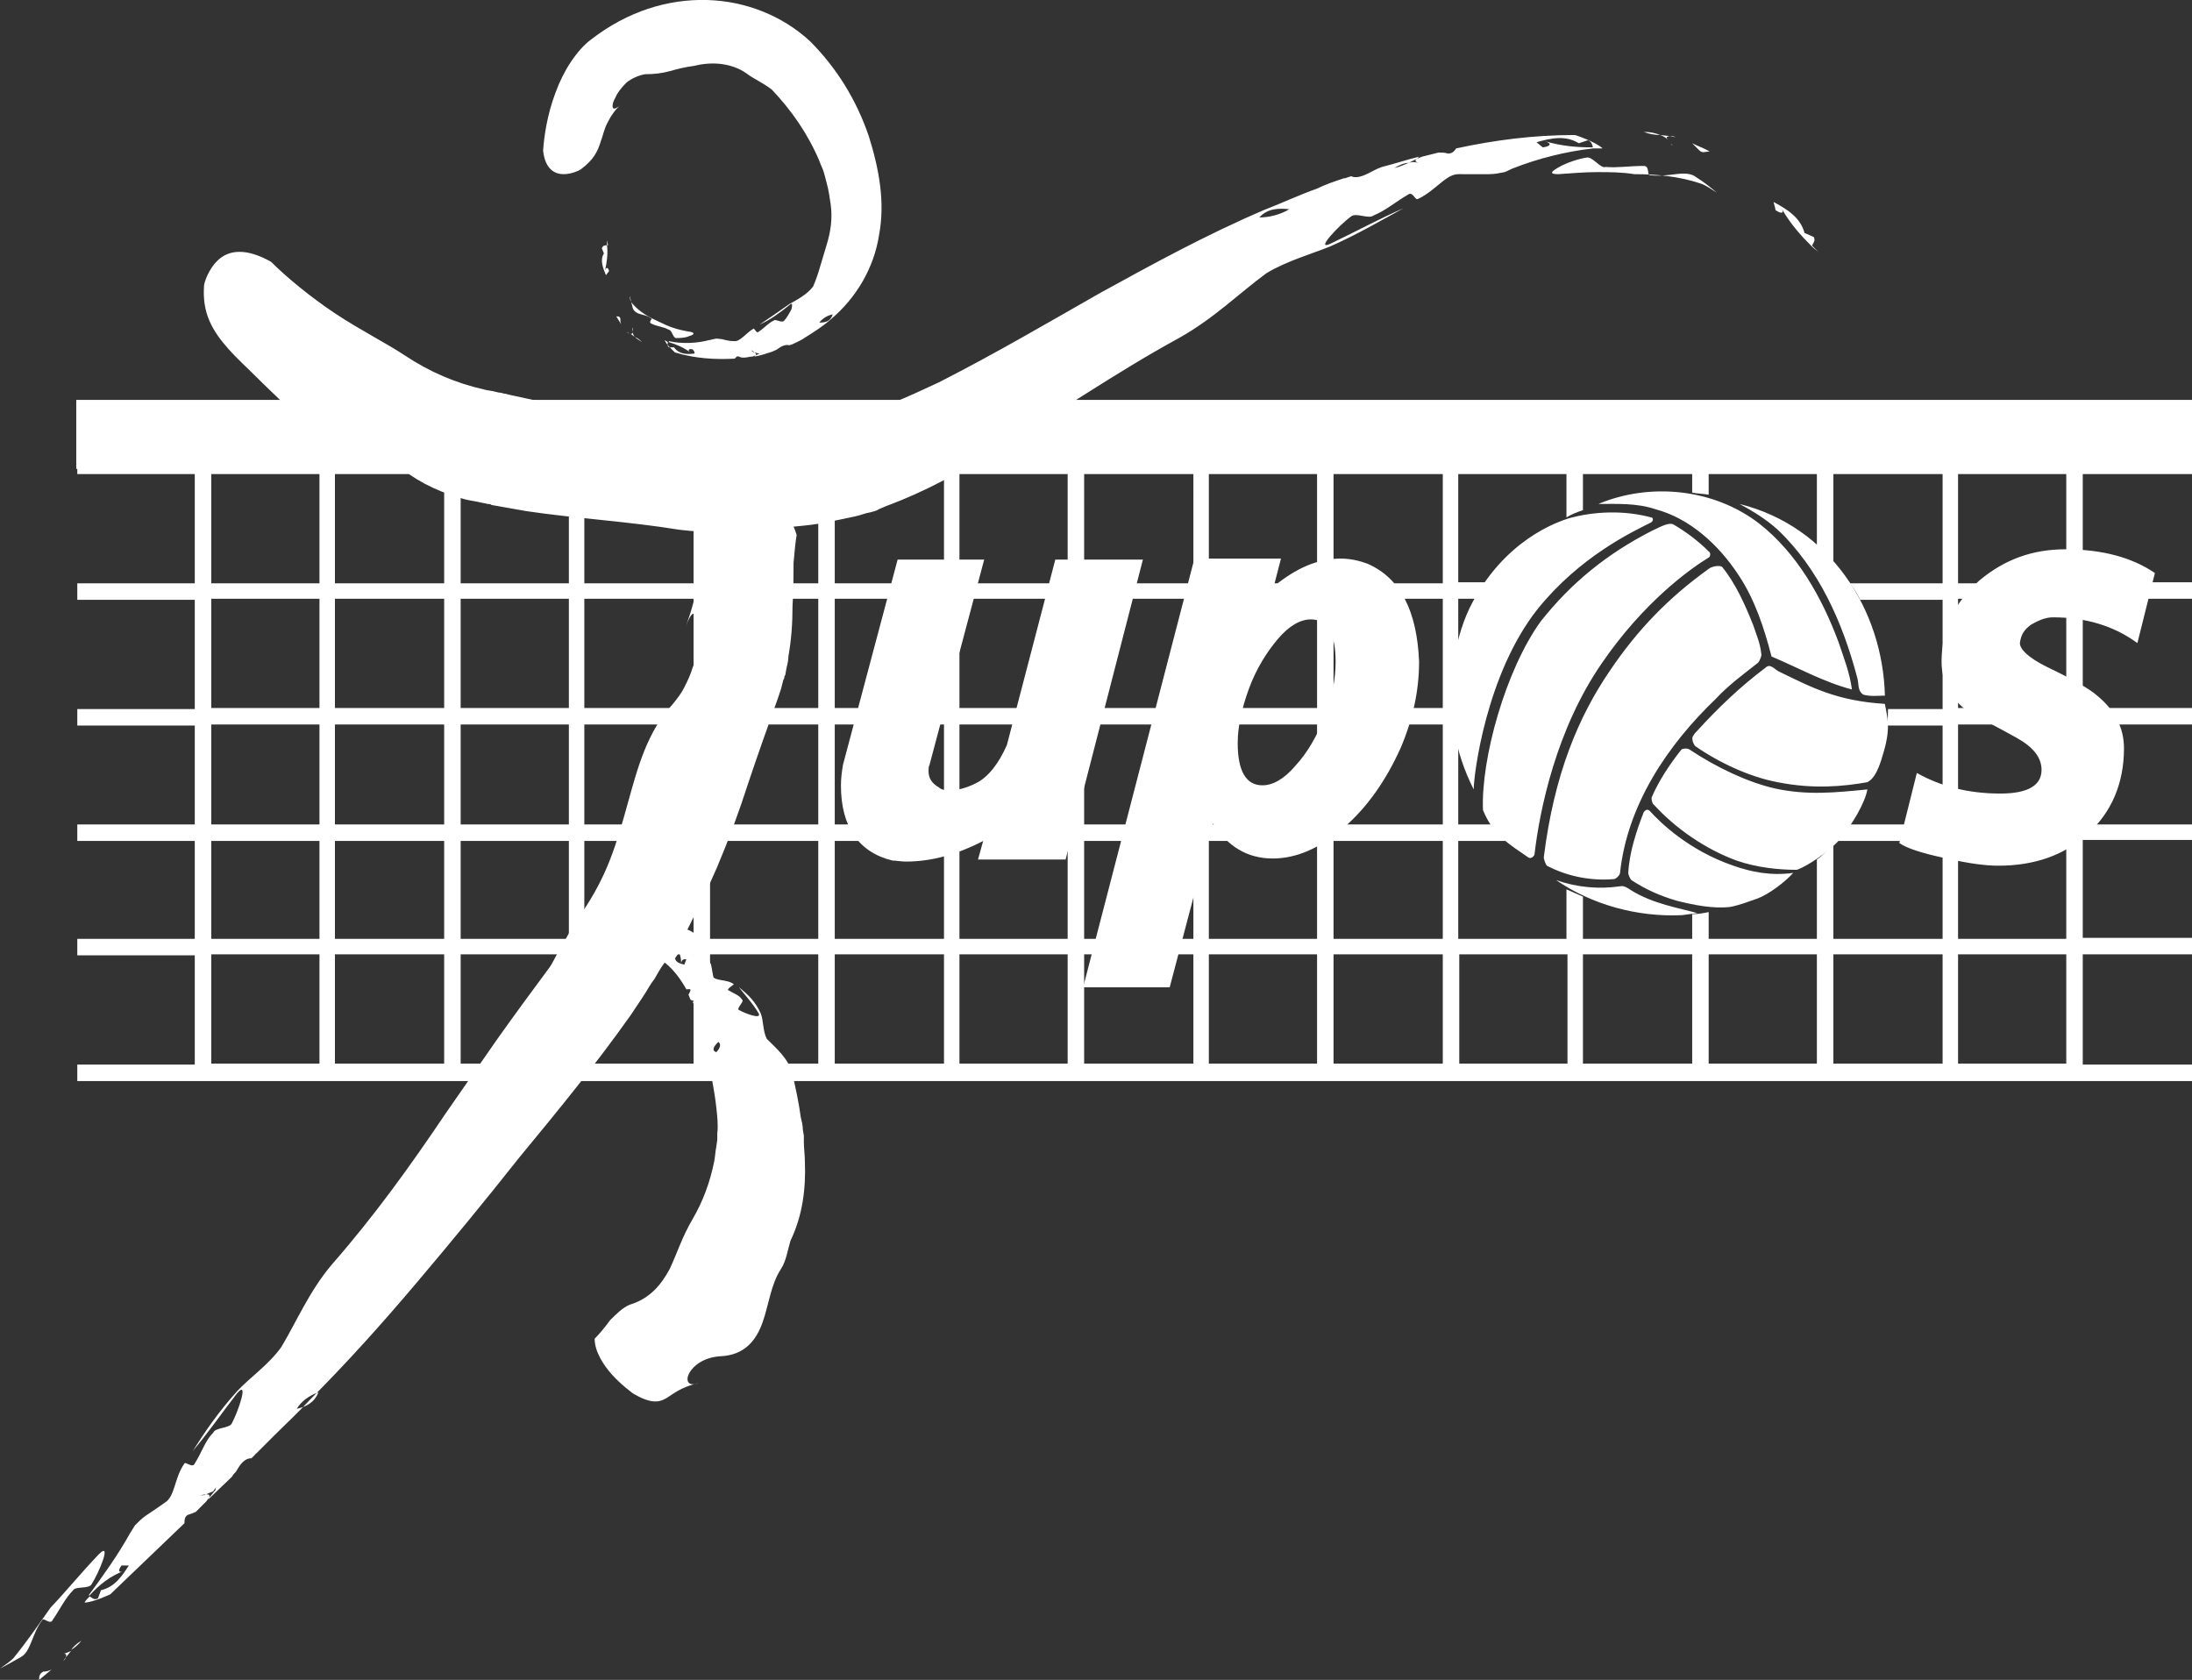
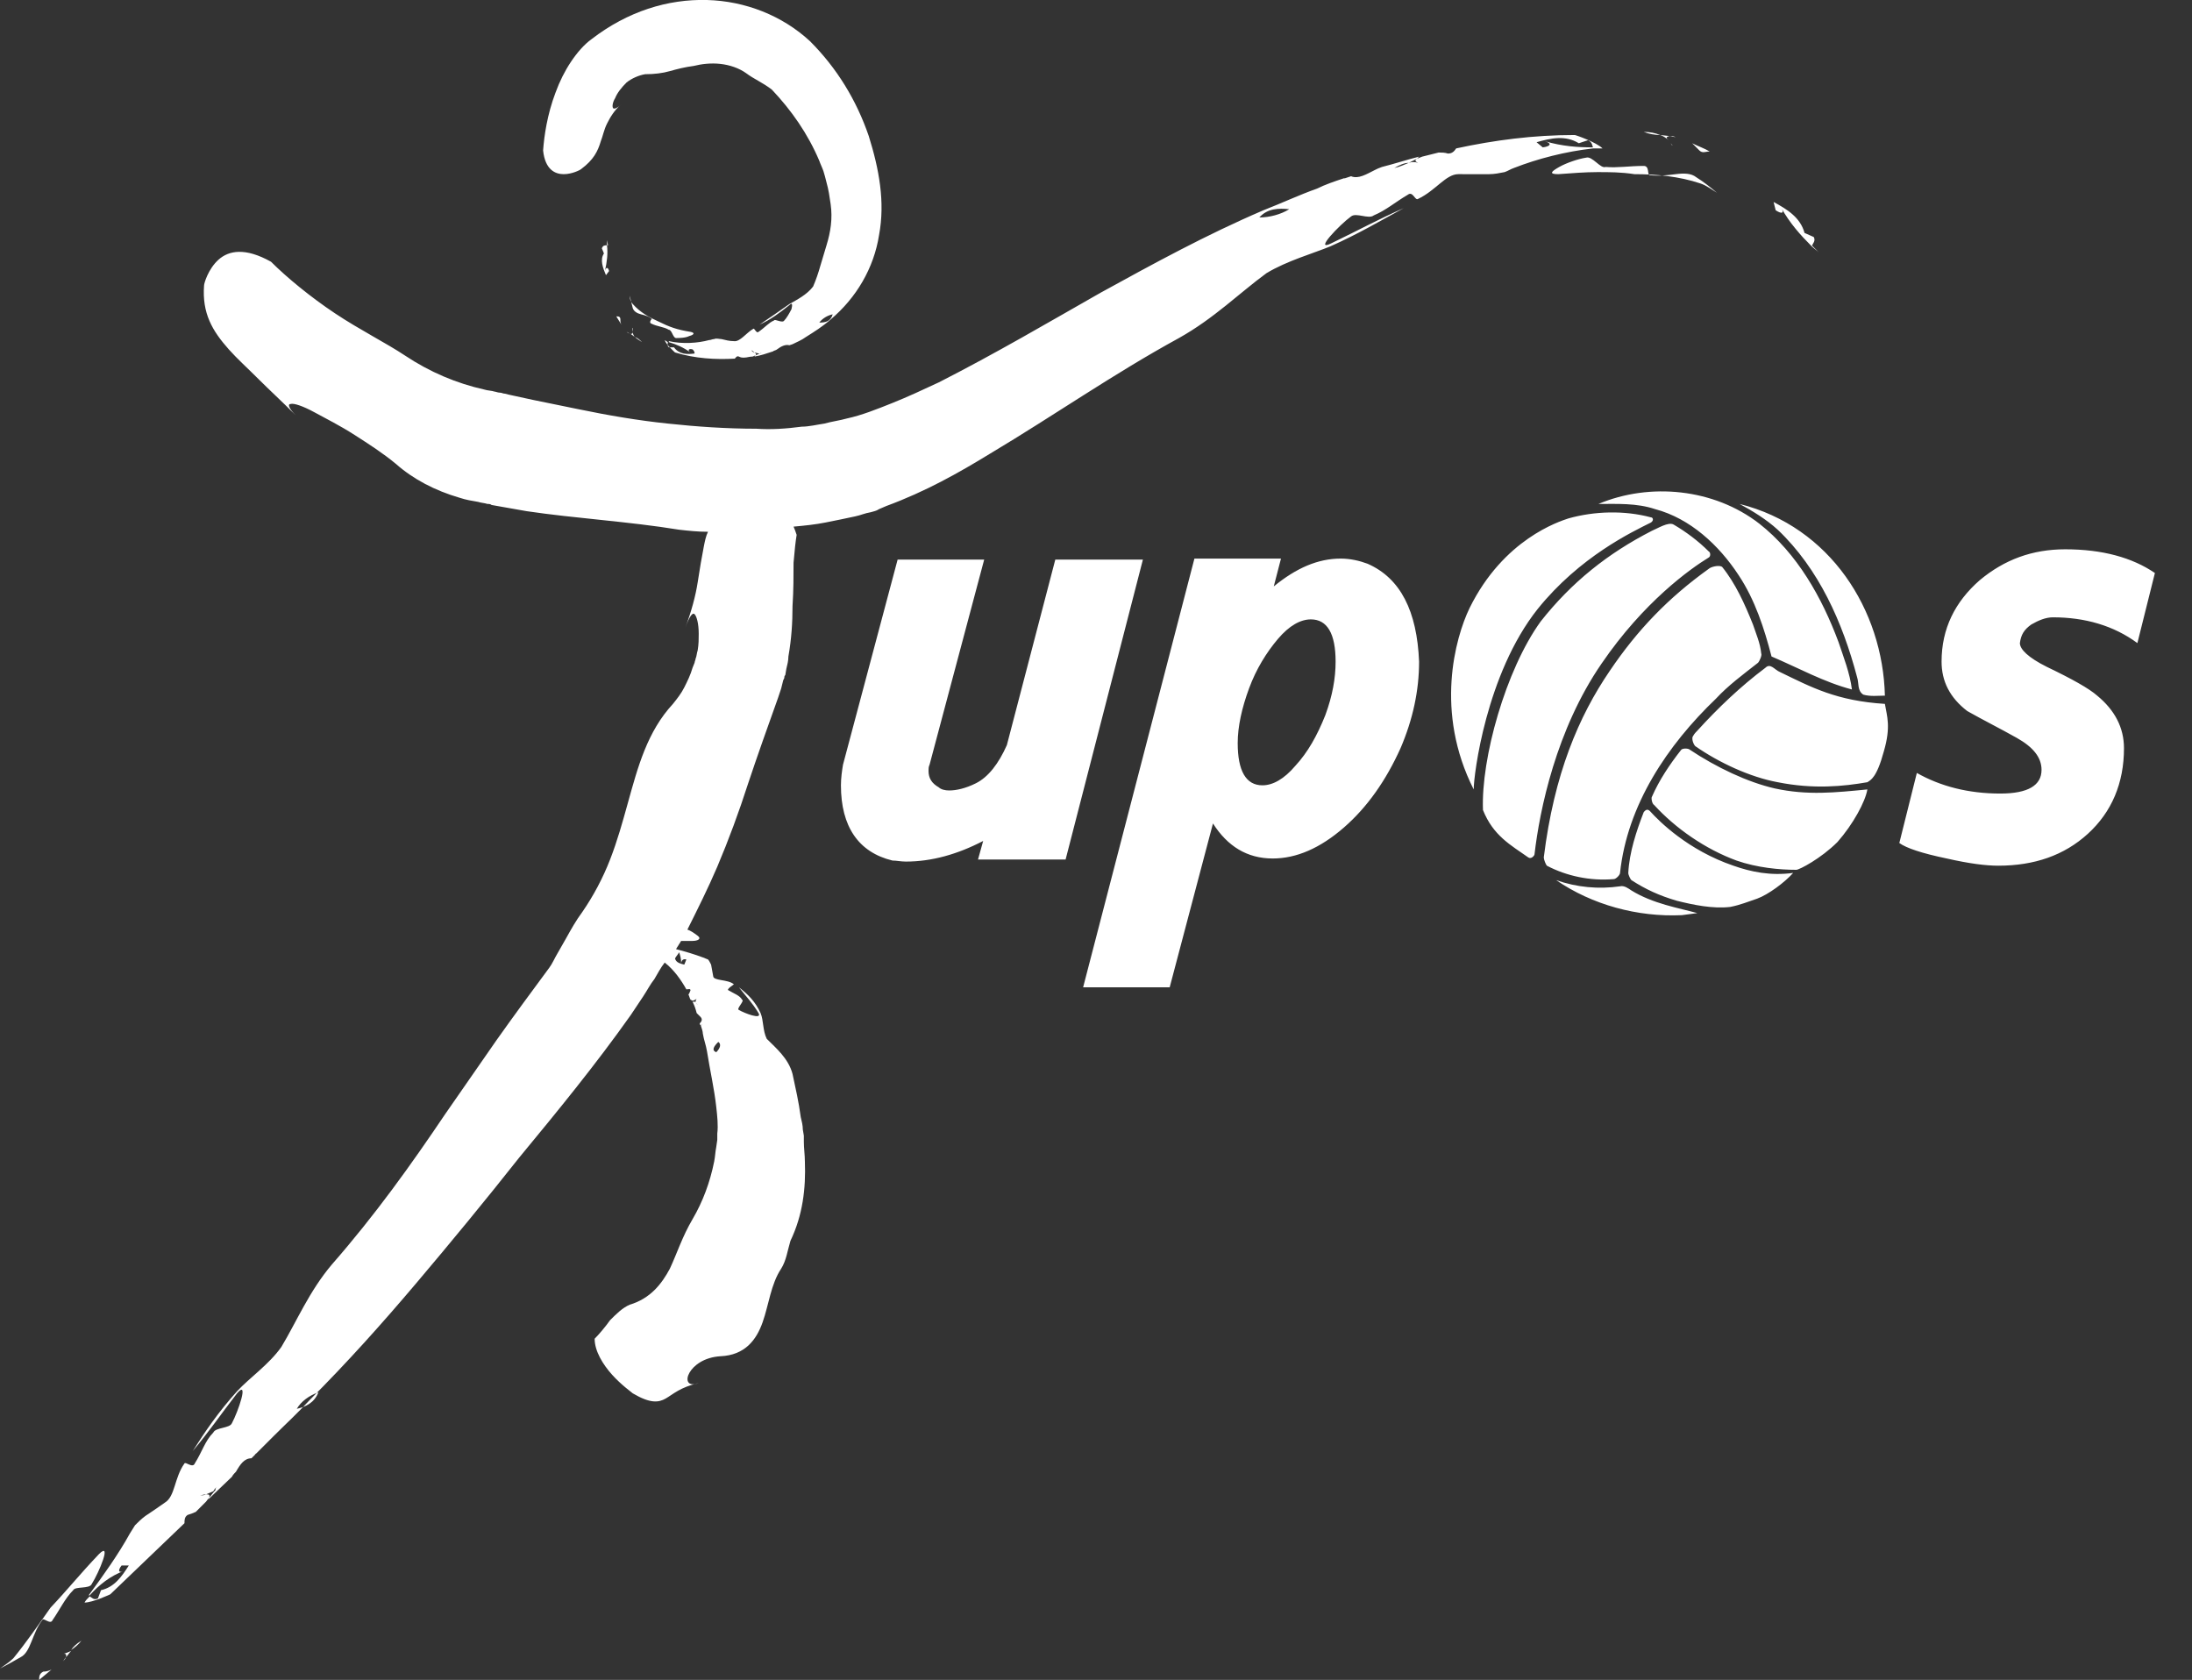
<svg xmlns="http://www.w3.org/2000/svg" version="1.1" id="Layer_1" x="0px" y="0px" viewBox="0 0 212.7 163" style="enable-background:new 0 0 212.7 163;" xml:space="preserve">
  <rect x="0" y="0" width="212.7" height="163" fill="#333333" stroke="none" />
  <style type="text/css">
	.st0{fill:#FFFFFF;}
</style>
  <g>
    <g>
-       <path class="st0" d="M212.7,46v-7.2H7.4v6.7h0.1V46h11.4v10.6H7.5v1.6h11.4v10.6H7.5v1.6h11.4V80H7.5v1.6h11.4v9.5H7.5v1.6h11.4    v10.6H7.5v1.6h205.2v-1.6h-10.6V92.6h10.6v-1.6h-10.6v-9.5h10.6V80h-10.6v-9.7h10.6v-1.6h-10.6V58.1h10.6v-1.6h-10.6V46H212.7z     M31,103.2H20.5V92.6H31V103.2z M31,91.1H20.5v-9.5H31V91.1z M31,80H20.5v-9.7H31V80z M31,68.7H20.5V58.1H31V68.7z M31,56.6H20.5    V46H31V56.6z M43.1,103.2H32.5V92.6h10.6V103.2z M43.1,91.1H32.5v-9.5h10.6V91.1z M43.1,80H32.5v-9.7h10.6V80z M43.1,68.7H32.5    V58.1h10.6V68.7z M43.1,56.6H32.5V46h10.6V56.6z M55.2,103.2H44.7V92.6h10.5V103.2z M55.2,91.1H44.7v-9.5h10.5V91.1z M55.2,80    H44.7v-9.7h10.5V80z M55.2,68.7H44.7V58.1h10.5V68.7z M55.2,56.6H44.7V46h10.5V56.6z M67.4,103.2H56.7V92.6h10.6V103.2z     M67.4,91.1H56.7v-9.5h10.6V91.1z M67.4,80H56.7v-9.7h10.6V80z M67.4,68.7H56.7V58.1h10.6V68.7z M67.4,56.6H56.7V46h10.6V56.6z     M79.4,103.2H68.9V92.6h10.5V103.2z M79.4,91.1H68.9v-9.5h10.5V91.1z M79.4,80H68.9v-9.7h10.5V80z M79.4,68.7H68.9V58.1h10.5V68.7    z M79.4,56.6H68.9V46h10.5V56.6z M91.6,103.2H81V92.6h10.6V103.2z M91.6,91.1H81v-9.5h10.6V91.1z M91.6,80H81v-9.7h10.6V80z     M91.6,68.7H81V58.1h10.6V68.7z M91.6,56.6H81V46h10.6V56.6z M103.6,103.2H93.1V92.6h10.5V103.2z M103.6,91.1H93.1v-9.5h10.5V91.1    z M103.6,80H93.1v-9.7l10.5,0V80z M103.6,68.7l-10.5,0V58.1h10.5V68.7z M103.6,56.6H93.1V46h10.5V56.6z M115.8,103.2h-10.6V92.6    h10.6V103.2z M115.8,91.1h-10.6v-9.5h10.6V91.1z M115.8,80h-10.6v-9.7h10.6V80z M115.8,68.7h-10.6V58.1h10.6V68.7z M115.8,56.6    h-10.6V46h10.6V56.6z M127.8,103.2h-10.5V92.6h10.5V103.2z M127.8,91.1h-10.5v-9.5h10.5V91.1z M127.8,80h-10.5v-9.7h10.5V80z     M127.8,68.7h-10.5V58.1h10.5V68.7z M127.8,56.6h-10.5V46h10.5V56.6z M140,103.2h-10.6V92.6H140V103.2z M140,91.1h-10.6v-9.5H140    V91.1z M140,80h-10.6v-9.7H140V80z M140,68.7h-10.6V58.1H140V68.7z M140,56.6h-10.6V46H140V56.6z M152.1,103.2h-10.5V92.6h10.5    V103.2z M164.2,103.2h-10.6V92.6h10.6V103.2z M176.3,103.2h-10.5V92.6h10.5V103.2z M188.5,103.2h-10.6V92.6h10.6V103.2z     M188.5,56.6h-9c0.4,0.5,0.7,1,1,1.6h8v10.6h-5.3c0,0.5,0,1-0.1,1.6h5.4V80h-9.1c-0.4,0.5-0.8,1.1-1.2,1.6h10.3v9.5h-10.6v-9.2    c-0.5,0.5-1,1.1-1.6,1.5v7.7h-10.5v-2.6c-0.5,0.1-1,0.2-1.6,0.2v2.4h-10.6V87c-0.5-0.2-1.1-0.5-1.6-0.7v4.8h-10.5v-9.5h4.6    c-0.4-0.5-0.8-1-1.2-1.6h-3.4v-7.6c-0.3-1.3-0.4-2.7-0.4-4.2s0.1-2.8,0.4-4.2v-5.9h2.3c0.3-0.5,0.6-1.1,1-1.6h-3.3V46h10.5v4.2    c0.5-0.3,1-0.5,1.6-0.7V46h10.6v1.8c0.5,0.1,1,0.1,1.6,0.2v-2h10.5v7c0.5,0.5,1.1,1,1.6,1.5V46h10.6V56.6z M200.5,103.2H190V92.6    h10.5V103.2z M200.5,91.1H190v-9.5h10.5V91.1z M200.5,80H190v-9.7h10.5V80z M200.5,68.7H190V58.1h10.5V68.7z M200.5,56.6H190V46    h10.5V56.6z" />
-     </g>
+       </g>
  </g>
  <g>
    <g>
      <path class="st0" d="M170.7,50.8c-4.4-3.4-10.6-4-15.6-1.9c1.8,0,3.7-0.1,5.5,0.5c3.4,0.9,6.2,3.5,8.1,6.4    c1.6,2.4,2.5,5.2,3.2,7.9c2.6,1.1,5.1,2.5,7.8,3.2c-0.2-1.6-0.8-3.1-1.3-4.6C176.8,58,174.4,53.7,170.7,50.8z M180.2,65.7    c0.2,0.6,0,1.3,0.6,1.7c0.7,0.2,1.4,0.1,2.1,0.1c-0.2-8.3-5.3-16.4-14.1-18.6c1.3,0.7,2.6,1.5,3.7,2.5    C176.5,55.2,178.8,60.4,180.2,65.7z M160.2,50.7c0.3-0.2,0.2-0.5,0-0.5c-2.6-0.7-5.5-0.6-8,0.1c-0.9,0.3-6.3,2-9.6,8.7    c-1.4,2.9-3.4,10.1,0.4,17.6c0-1.4,1.2-11.2,6.2-17.5C153.3,54,158.4,51.6,160.2,50.7z M165.8,54.1c0.2-0.1,0.2-0.5,0-0.6    c-1-1-2.2-1.9-3.4-2.6c-0.5-0.3-1.6,0.4-2.1,0.6c-4.3,2.2-7.8,5-10.8,8.8c-3.4,4.7-5.8,13.3-5.6,18.3c1,2.5,2.7,3.4,4.4,4.6    c0.3,0.2,0.6-0.2,0.6-0.3c0.5-4.3,2.1-12.1,6.5-18.5C159.5,58.4,164,55.2,165.8,54.1z M156.6,85.3c0.2,0,0.6-0.4,0.6-0.6    c0.7-6.6,4.6-12.4,9.3-16.9c1.2-1.3,2.7-2.4,4.1-3.5c0.1-0.1,0.4-0.7,0.3-0.9c-0.1-1-0.5-1.9-0.8-2.8c-0.8-2-1.7-4-3-5.6    c-0.3-0.2-1.1,0-1.3,0.2c-3.9,2.8-6.9,5.9-9.6,9.9c-3,4.4-5.4,10-6.4,18.1c0,0.2,0.2,0.7,0.3,0.8C152,85,154.3,85.5,156.6,85.3z     M172.7,65.2c-0.5-0.2-0.9-0.9-1.4-0.4c-2.4,1.8-4.6,3.9-6.6,6.1c-0.1,0.1-0.3,0.3-0.4,0.5c-0.2,0.2,0,0.8,0.2,1    c2.3,1.6,5.3,3,8,3.5c3.5,0.7,6.4,0.4,8.7,0c0.3-0.2,0.9-0.4,1.6-3c0.7-2.4,0.3-3.4,0.1-4.6C178.2,68,175.8,66.7,172.7,65.2z     M172.2,76.5c-2.6-0.6-5.6-2-8.3-3.8c-0.2-0.1-0.7-0.1-0.8,0.1c-1.1,1.4-2.1,2.9-2.8,4.5c-0.1,0.1,0,0.7,0.2,0.8    c2.1,2.3,5,4.3,8,5.4c2,0.7,4.2,0.9,5.8,0.9c0.3,0,2.4-1.1,4-2.7c1.5-1.7,2.7-3.9,2.9-5.1C178.1,76.9,175.4,77.2,172.2,76.5z     M168.2,84c-4.4-1.5-7.2-4.3-8.1-5.3c-0.3-0.3-0.5,0-0.6,0.1c-0.7,1.8-1.4,3.9-1.5,5.9c0,0.2,0.2,0.6,0.3,0.7    c1.4,0.9,2.7,1.5,4.4,2c1.6,0.4,3.5,0.8,5.2,0.6c1-0.2,1.7-0.5,2.6-0.8c1.1-0.4,2.7-1.6,3.5-2.5C171.8,85,169.9,84.6,168.2,84z     M157.2,86c-2.1,0.3-4.2,0.1-6.2-0.6c3.5,2.4,7.9,3.6,12.2,3.4l1.5-0.2c-1.8-0.5-4.3-0.9-6.4-2.2C158,86.2,157.6,85.9,157.2,86z     M164.9,14.6c0.3,0.3,0.6,0.1,1,0.1c-0.5-0.3-1.1-0.5-1.7-0.8C164.4,14.1,164.7,14.4,164.9,14.6z M162.3,13.2l-0.3,0    c0.2,0,0.4,0.1,0.6,0.1L162.3,13.2z M159.5,12.8c0.5,0.2,1.1,0.3,1.6,0.3C160.6,12.9,160.1,12.8,159.5,12.8z M162,13.2    C162,13.2,162,13.2,162,13.2l-0.9-0.1c0.3,0.1,0.6,0.3,0.8,0.5C161.7,13.4,161.6,13.3,162,13.2z M162.1,13.9    c0.1,0.1,0.1,0.1,0.2,0.2C162.2,14.1,162.2,14,162.1,13.9z M153.9,15.3c-0.7,0.1-1.9,0.5-2.6,0.9c-0.7,0.4-1.1,0.7-0.1,0.7    c1.4-0.1,2.6-0.2,3.8-0.2c1.2,0,2.3,0,3.6,0.2c2.1,0,4.3,0.2,6.4,0.9c0.6,0.2,1.1,0.6,1.6,0.9c-0.6-0.5-1.2-1-2-1.5    c-0.5-0.4-1.2-0.4-2-0.3c-0.8,0.1-1.6,0.2-2.5,0.1c-0.3,0,0-0.9-0.6-0.9c-1.4,0-2.5,0.2-3.7,0.1C155.3,16.4,154.5,15.1,153.9,15.3    z M172.8,20.1c0.9,1.6,1.9,2.7,3,3.8c0.1-0.3,0.4-0.5,0.2-0.9l-0.9-0.4c-0.4-1.5-1.7-2.3-3-3l0.2,0.8    C172.9,20.8,173.2,20.7,172.8,20.1z M176.5,24.5C176.5,24.5,176.5,24.5,176.5,24.5l-0.7-0.7c0,0,0,0.1,0,0.1    C176,24.1,176.3,24.3,176.5,24.5z M144.5,16.9c0.5,0,1-0.1,1.5-0.2c0.3-0.1,0.6-0.3,0.9-0.4c2.3-0.9,5-1.6,7.7-1.9l0-0.1    c-1.5,0-3-0.1-4.7-0.6c0.7,0.2,0.6,0.5-0.2,0.6l-0.6-0.5c1.4-0.4,2.8-0.7,4.1,0.1l0.9-0.3c0.4,0.2,0.4,0.5,0.5,0.8l0.9,0    c-0.6-0.6-2.6-1.3-2.7-1.3c-4,0-7.8,0.5-11.5,1.3c-0.2,0.3-0.4,0.5-0.8,0.5c-0.3-0.1-0.6-0.1-0.9-0.1l-1.6,0.4l-0.5,0.2    c0,0,0,0,0,0c-0.3,0.2-0.1,0.3,0.1,0.4c-0.3-0.1-0.6-0.1-0.9,0c-0.5,0.2-0.9,0.4-1.4,0.5c0.5-0.3,1-0.5,1.4-0.5l0.8-0.4l0.2-0.2    c-1.2,0.3-2.4,0.7-3.6,1c-0.3,0.1-0.5,0.2-0.7,0.3c-0.8,0.4-1.6,0.9-2.3,0.6l-0.6,0.2c0.1,0,0.1,0,0.2,0c-0.1,0-0.2,0-0.3,0    c-0.9,0.3-1.8,0.6-2.6,1c-1.7,0.6-3.4,1.4-5.2,2.1c-5.6,2.4-10.7,5.2-15.8,8c-5.1,2.9-10.2,5.9-15.7,8.7c-1.5,0.7-3,1.4-4.5,2    c-1.5,0.6-3,1.2-4.4,1.5c-0.7,0.2-1.5,0.3-2.2,0.5c-0.7,0.1-1.5,0.3-2.2,0.3c-1.5,0.2-3,0.3-4.4,0.2c-2.9,0-5.8-0.2-8.6-0.5    c-2.9-0.3-5.8-0.8-8.7-1.4c-1.5-0.3-2.9-0.6-4.4-0.9l-2.3-0.5l-0.4-0.1c-0.2,0-0.3-0.1-0.5-0.1c-0.2,0-0.4-0.1-0.5-0.1    c-0.3-0.1-0.7-0.1-1-0.2c-2.7-0.6-5.3-1.7-7.7-3.3c-1.8-1.2-4.4-2.5-6.8-4.1c-2.4-1.6-4.7-3.5-6.2-5c-2.5-1.4-4.1-1.1-5.1-0.2    c-1,0.9-1.4,2.3-1.4,2.5c-0.2,2.7,0.8,4.4,2.4,6.2c0.8,0.9,1.8,1.8,2.9,2.9c1,1,2.2,2.1,3.6,3.5c-0.7-0.7-0.8-1.1-0.5-1.1    c0.3-0.1,1.2,0.2,2.3,0.8c1.1,0.6,2.5,1.3,3.9,2.2c1.4,0.9,2.8,1.8,4,2.8c1.7,1.5,3.8,2.6,6.2,3.3c0.6,0.2,1.2,0.3,1.8,0.4    c0.3,0.1,0.6,0.1,0.9,0.2c0.1,0,0.1,0,0.1,0c0,0,0,0,0,0c0,0,0.2,0,0.3,0.1c1.1,0.2,2.3,0.4,3.4,0.6c4.7,0.7,9.9,1,14.8,1.8    c0.9,0.1,1.8,0.2,2.8,0.2c-0.2,0.4-0.3,0.9-0.4,1.4c-0.2,1-0.4,2.2-0.6,3.5c-0.2,1.3-0.6,2.8-1.2,4.4c0.4-1.1,0.7-1.5,0.9-1.3    c0.2,0.2,0.4,0.9,0.4,1.9c0,0.5,0,1-0.1,1.6c-0.1,0.3-0.1,0.6-0.2,0.8c0,0.1-0.1,0.3-0.1,0.4l-0.2,0.5c-0.2,0.7-0.5,1.3-0.8,1.9    c-0.3,0.6-0.7,1.1-1.1,1.6c-2.5,2.7-3.4,6.1-4.4,9.7c-0.5,1.8-1,3.6-1.7,5.4c-0.7,1.8-1.6,3.5-2.7,5.1c-0.6,0.8-1.1,1.7-1.6,2.6    l-0.8,1.4c-0.3,0.5-0.5,1-0.8,1.4c-1.7,2.3-3.4,4.6-5.1,7l-5,7.2c-3.3,4.9-6.8,9.8-11,14.6c-2.2,2.6-3.4,5.5-4.9,8    c-1.2,1.7-3.1,3-4.3,4.3c-1.8,2-3.1,3.9-4.3,5.8c1.6-1.9,2.6-3.4,4.3-5.6c1.2-1.4,0.1,1.8-0.5,2.9c-0.2,0.5-1.6,0.4-1.8,0.9    c-0.8,0.8-1.1,1.9-1.8,3c-0.2,0.5-0.9-0.2-1,0c-1,1.4-0.9,3.2-1.9,3.8c-0.7,0.5-1.3,0.9-1.9,1.3c-0.4,0.3-0.7,0.6-1,0.9l-0.5,0.8    c-1.1,2-2.6,4.1-4,6l0.1,0c0.9-1,2-1.9,3.4-2.4c-0.6,0.3-0.7,0-0.3-0.5l0.7,0c-0.7,1.1-1.4,2.1-2.7,2.4l-0.3,0.8    c-0.4,0.2-0.6-0.1-0.8-0.2c-0.2,0.2-0.4,0.4-0.5,0.6c0.8,0,2.5-0.8,2.5-0.8l7.2-6.9c0-0.3,0-0.6,0.3-0.8c0.3-0.1,0.6-0.2,0.8-0.3    l1-1l0.3-0.4l0,0c0.1-0.3-0.1-0.3-0.3-0.3c-0.2,0.1-0.4,0.1-0.6,0.1c0.1,0,0.4-0.1,0.6-0.1c0.2-0.1,0.5-0.2,0.7-0.3    c0.1-0.2,0.2-0.3,0.4-0.5c-0.1,0.1-0.2,0.2-0.2,0.4c0,0-0.1,0.1-0.1,0.1l-0.4,0.5c0,0,0,0,0,0l0,0l-0.1,0.1l-0.1,0.2l2.3-2.2    c0.1-0.2,0.3-0.4,0.4-0.5c0.4-0.7,0.8-1.3,1.5-1.3l0.4-0.4c0,0-0.1,0-0.1,0c0.1,0,0.2-0.1,0.2-0.1l1.7-1.7    c1.1-1.1,2.3-2.2,3.4-3.4c3.7-3.7,7.1-7.5,10.4-11.4c3.3-3.9,6.6-7.9,10-12.2c3.8-4.6,7.4-9,10.8-13.8c0.4-0.6,0.8-1.2,1.2-1.8    c0.4-0.6,0.7-1.2,1.1-1.7c0.3-0.5,0.6-1.1,1-1.6c0.9,0.7,1.6,1.7,2.1,2.6c0.2,0,0.4-0.1,0.4,0.1c-0.1,0.2-0.1,0.3-0.2,0.4    c0.1,0.2,0.1,0.3,0.2,0.5l0.2,0.1h0c0.1,0,0.3-0.1,0.4-0.2c0.1-0.1,0.1-0.2,0.2-0.3c-0.1,0.1-0.1,0.2-0.2,0.3    c-0.1,0.1-0.1,0.3-0.1,0.4c0.1,0,0.1,0.1,0.2,0.2c0,0-0.1-0.1-0.1-0.1c0,0,0,0,0-0.1c-0.1-0.1-0.1-0.1-0.2-0.1c0,0,0,0,0,0    c0,0,0,0,0,0c0,0,0,0-0.1,0l-0.1,0c0.2,0.4,0.3,0.7,0.4,1.1c0.1,0.1,0.1,0.1,0.2,0.2c0.2,0.2,0.5,0.4,0.1,0.8c0,0.1,0,0.1,0.1,0.2    c0,0,0,0,0.1-0.1c0,0,0,0.1-0.1,0.1c0.1,0.3,0.2,0.6,0.2,0.8c0.1,0.6,0.3,1.1,0.4,1.7c0.3,1.9,0.7,3.6,0.9,5.4    c0.1,0.9,0.2,1.8,0.1,2.6c0,0.2,0,0.4,0,0.6l-0.1,0.7c-0.1,0.5-0.1,0.9-0.2,1.4c-0.4,2-1.1,3.9-2.1,5.6c-1,1.7-1.5,3.3-2.2,4.8    c-0.8,1.5-1.9,2.9-3.9,3.5c-0.7,0.3-1.3,0.9-1.9,1.5c-0.5,0.7-1.1,1.4-1.5,1.8c0,1.2,0.8,2.5,1.7,3.5c0.9,1,1.9,1.7,2,1.8    c1.7,1,2.5,0.9,3.2,0.5c0.7-0.4,1.4-1.1,3.2-1.5c-1.1,0.4-1.3-0.3-0.9-1c0.4-0.7,1.4-1.5,3-1.6c2.4-0.1,3.5-1.6,4.1-3.3    c0.6-1.7,0.8-3.7,1.8-5.2c0.5-0.8,0.6-1.7,0.9-2.7c1.2-2.5,1.5-5.1,1.4-7.7c0-0.6-0.1-1.3-0.1-1.9l0-0.6l-0.1-0.6    c0-0.4-0.1-0.8-0.2-1.2c-0.2-1.5-0.5-2.8-0.8-4.2c-0.4-1.5-1.6-2.5-2.5-3.4c-0.4-0.8-0.3-1.8-0.6-2.5c-0.5-1.1-1.2-1.8-2.1-2.5    c0.7,0.9,1.3,1.5,1.9,2.5c0.4,0.7-1.4,0-1.9-0.3c-0.3-0.1,0.6-0.9,0.3-1c-0.2-0.4-0.8-0.6-1.3-0.9c-0.3-0.1,0.6-0.6,0.5-0.6    c-0.6-0.5-2-0.3-2-0.8l-0.2-1.1c-0.1-0.2-0.2-0.4-0.3-0.5l-0.5-0.2c-0.8-0.3-1.8-0.6-2.6-0.8c0.1-0.2,0.2-0.3,0.3-0.5    c0.1-0.1,0.1-0.2,0.2-0.3c0.3,0,0.8,0,1.1,0c0.5,0,0.9-0.2,0.5-0.5c-0.4-0.3-0.7-0.5-1-0.6c1-2,2-4,2.9-6.1c1.1-2.6,2.1-5.3,3-8.1    c0.9-2.7,1.9-5.5,2.9-8.3c0.1-0.3,0.2-0.6,0.3-0.9l0.2-0.8l0.1-0.2c0-0.1,0-0.2,0.1-0.3l0.1-0.6c0.1-0.4,0.2-0.8,0.2-1.2    c0.3-1.7,0.4-3.3,0.4-4.9c0.1-1.5,0.1-3,0.1-4.2c0.1-1.2,0.2-2.1,0.3-2.7c-0.1-0.3-0.2-0.6-0.3-0.8c1.1-0.1,2.1-0.2,3.1-0.4    c1-0.2,2-0.4,2.9-0.6c0.5-0.1,0.9-0.3,1.5-0.4c0.3-0.1,0.5-0.1,0.8-0.3l0.7-0.3c3.8-1.4,7-3.2,10.1-5.1    c6.2-3.7,11.9-7.7,18.3-11.2c3.4-1.9,5.9-4.4,8.5-6.3c2-1.2,4.5-1.9,6.2-2.6c2.7-1.2,4.9-2.5,7.1-3.7c-2.5,1.1-4.3,2.1-7,3.4    c-1.8,0.9,0.8-1.8,1.9-2.6c0.5-0.4,1.7,0.3,2.2-0.1c1.2-0.5,2.1-1.3,3.3-2c0.5-0.4,0.7,0.6,1,0.4c1.7-0.8,2.7-2.4,3.9-2.4    C142.9,16.9,143.7,16.9,144.5,16.9z M28.8,136.7c0.4-0.7,1.2-1.3,2.1-1.6C30.5,136.1,29.7,136.5,28.8,136.7z M69.7,101.1    c0.3,0.2,0.2,0.6-0.2,1C69,101.9,69.3,101.5,69.7,101.1z M66.1,93.5c0-0.3,0.2-0.5,0.5-0.4l-0.2,0.5c-0.4-0.1-0.8-0.2-0.9-0.6    c0.1-0.2,0.3-0.4,0.4-0.6C66,92.7,66.1,93,66.1,93.5z M122.2,21.1c0.8-0.9,1.9-0.9,2.9-0.8C124.3,20.8,123.2,21.1,122.2,21.1z     M29.4,40.8c-0.2-0.2-0.3-0.3-0.5-0.5C29,40.4,29.2,40.6,29.4,40.8z M59.8,30.7c0.2,0.3,0.3,0.5,0.5,0.8c-0.1-0.2-0.1-0.3-0.1-0.5    C60.2,30.7,60,30.7,59.8,30.7z M61,32.3l0.1,0.1c-0.1-0.1-0.2-0.1-0.3-0.2L61,32.3z M62.3,33.2c-0.2-0.2-0.4-0.4-0.7-0.5    C61.7,32.8,62,33,62.3,33.2z M61.2,32.4L61.2,32.4l0.4,0.3c-0.1-0.1-0.2-0.3-0.2-0.5C61.4,32.3,61.4,32.4,61.2,32.4z M61.4,32.2    c0-0.1,0-0.3,0-0.4C61.3,31.9,61.4,32.1,61.4,32.2z M63.2,31.4c0.6,0.3,1.2,0.3,1.7,0.6c0.3,0,0.4,0.8,0.7,0.8    c0.3,0,0.9,0,1.3-0.2c0.4-0.1,0.6-0.3,0.1-0.4c-1.3-0.2-2.1-0.5-3.1-1c-0.9-0.4-1.8-0.9-2.5-1.7c-0.2-0.2-0.3-0.5-0.3-0.8    c0.1,0.4,0.2,0.8,0.3,1.2c0.1,0.3,0.4,0.5,0.8,0.6c0.4,0.1,0.8,0.2,1.1,0.5C63.3,30.8,62.9,31.3,63.2,31.4z M58.8,26.7l0.3-0.4    c-0.1-0.4-0.3-0.4-0.4,0c0.2-0.9,0.3-1.7,0.2-2.5c-0.2,0-0.4,0-0.5,0.3c0.1,0.2,0.2,0.5,0.2,0.5C58.2,25.2,58.5,26,58.8,26.7z     M58.9,23.3C58.9,23.3,58.9,23.3,58.9,23.3l0,0.5c0,0,0,0,0.1,0L58.9,23.3z M54.7,16.9c0.8,0,1.6-0.4,1.7-0.5    c1.2-0.9,1.6-1.7,1.9-2.7c0.2-0.5,0.3-1.1,0.6-1.7c0.3-0.6,0.7-1.3,1.4-1.9c-0.4,0.4-0.7,0.5-0.8,0.4c-0.1-0.1-0.1-0.5,0.2-1    c0.2-0.5,0.6-1,1.1-1.5c0.5-0.4,1.2-0.7,1.8-0.8c0.9,0,1.7-0.1,2.4-0.3c0.7-0.2,1.5-0.4,2.3-0.5c0.8-0.2,1.7-0.3,2.6-0.2    c0.9,0.1,1.8,0.4,2.5,0.9C73.2,7.7,74,8,74.9,8.7c1.9,2,3.5,4.3,4.6,6.9c0.1,0.3,0.3,0.7,0.4,1c0.1,0.3,0.2,0.7,0.3,1.1    c0.2,0.7,0.3,1.4,0.4,2.1c0.2,1.4,0,2.7-0.4,4c-0.2,0.7-0.4,1.3-0.6,2c-0.2,0.7-0.4,1.3-0.7,2c-0.6,0.8-1.6,1.3-2.3,1.7    c-1,0.7-2,1.4-2.9,2c1.1-0.5,1.9-1.1,2.9-1.9c0.3-0.3,0.3,0,0.2,0.4c-0.2,0.4-0.5,0.9-0.7,1.1c-0.2,0.3-0.9-0.2-1,0    c-0.5,0.2-0.9,0.7-1.5,1.1c-0.2,0.2-0.4-0.4-0.5-0.3c-0.7,0.4-1.3,1.3-1.9,1.2c-0.4,0-0.8-0.1-1.2-0.2c-0.2,0-0.5-0.1-0.7,0    C69.1,32.9,69,33,68.8,33c-1.1,0.3-2.6,0.4-3.9,0.1l0,0.1c0.7,0.2,1.4,0.5,2.1,1c-0.3-0.2-0.2-0.4,0.2-0.3    c0.1,0.1,0.2,0.2,0.2,0.4c-0.7,0.1-1.5,0.1-2-0.6c0,0-0.3,0-0.5,0c-0.2-0.2-0.1-0.3-0.1-0.5L64.5,33c0.1,0.4,1,1.2,1,1.2    c2,0.6,3.9,0.7,5.8,0.6c0.1-0.1,0.2-0.3,0.4-0.2c0.2,0.1,0.3,0.1,0.5,0.1c0.3,0,0.5-0.1,0.8-0.1c0.1,0,0.2-0.1,0.3-0.1l0,0    c0.1-0.1,0.1-0.2-0.1-0.3c-0.1,0-0.2-0.1-0.3-0.2c0.1,0,0.2,0.1,0.3,0.2c0.1,0,0.3,0.1,0.5,0.1c0.1,0,0.2-0.1,0.3-0.1    c-0.1,0-0.2,0.1-0.2,0.1c0,0-0.1,0-0.1,0l-0.4,0.2l-0.1,0.1c0.6-0.1,1.2-0.3,1.8-0.5c0.1-0.1,0.3-0.1,0.4-0.2    c0.4-0.3,0.8-0.5,1.2-0.4l0.3-0.1c0,0-0.1,0-0.1,0c0.1,0,0.1,0,0.1,0c0.4-0.2,0.9-0.4,1.3-0.7c0.8-0.5,1.6-1,2.4-1.7    c2.5-2.1,4.2-5,4.7-8.2c0.3-1.6,0.3-3.2,0.1-4.8c-0.2-1.6-0.6-3.2-1.1-4.8c-1.2-3.5-3.1-6.6-5.7-9.2c-2.7-2.5-6.3-3.9-10-4    c-3.8-0.1-7.7,1.1-11.2,3.8c-0.7,0.5-1.4,1.3-2,2.2c-0.6,0.9-1.1,1.9-1.5,3c-0.8,2.1-1.1,4.2-1.2,5.6    C52.9,16.5,53.9,16.9,54.7,16.9z M79.5,31.3c0.3-0.4,0.8-0.7,1.3-0.8C80.6,31.2,80.1,31.3,79.5,31.3z M3.8,163l1.2-1    c-0.2,0.1-0.5,0.2-0.8,0.2C3.8,162.4,3.8,162.7,3.8,163z M6.3,161l0.1-0.2c-0.1,0.1-0.2,0.3-0.3,0.4L6.3,161z M6.9,160.1    c0.3-0.2,0.7-0.5,1-0.9C7.4,159.5,7.1,159.8,6.9,160.1z M6.4,160.8C6.4,160.8,6.4,160.8,6.4,160.8c0.2-0.2,0.3-0.4,0.5-0.6    c-0.2,0.1-0.5,0.2-0.8,0.3C6.3,160.4,6.5,160.5,6.4,160.8z M8.9,153.7c0.7-1.1,2-4.2,0.7-2.9c-1.9,2-3,3.4-4.7,5.2    c-1.2,1.7-2.3,3.3-3.6,4.9c-0.4,0.4-0.9,0.7-1.3,1c0.6-0.3,1.3-0.7,2-1.1c1-0.5,1.1-2.3,2.1-3.6c0.1-0.3,0.8,0.5,1,0    c0.7-1,1.2-2.1,2-2.9C7.3,153.9,8.7,154.2,8.9,153.7z M102.4,54.3l-4.7,18c-0.8,1.8-1.8,3.1-3,3.7c-1,0.5-1.9,0.7-2.6,0.7    c-0.4,0-0.8-0.1-1-0.3c-0.7-0.4-1-0.9-1-1.6c0-0.2,0-0.4,0.1-0.6l5.3-19.9h-8.4l-5.3,19.9c-0.1,0.6-0.2,1.3-0.2,2    c0,4,1.7,6.5,5,7.3c0.4,0,0.8,0.1,1.3,0.1c2.5,0,5-0.7,7.5-2l-0.5,1.8h8.5l7.5-29.1H102.4z M132.7,54.7c-0.8-0.3-1.7-0.5-2.6-0.5    c-2.2,0-4.3,0.9-6.5,2.7l0.7-2.7h-8.4l-10.8,41.6h8.4l4.2-15.9c1.4,2.2,3.3,3.4,5.8,3.4c2.3,0,4.6-1,6.9-3c2.3-2,4.1-4.6,5.5-7.7    c1.2-2.8,1.8-5.6,1.8-8.4C137.5,59.3,135.9,56.1,132.7,54.7z M128.6,69.4c-0.8,2-1.7,3.6-2.9,4.9c-1.1,1.3-2.2,1.9-3.2,1.9    c-1.6,0-2.4-1.4-2.4-4.1c0-1.6,0.4-3.4,1.1-5.3c0.7-1.9,1.7-3.5,2.8-4.8c1.1-1.3,2.2-1.9,3.2-1.9c1.6,0,2.4,1.4,2.4,4.1    C129.6,65.8,129.3,67.5,128.6,69.4z M197.1,60.6c0.7-0.4,1.4-0.7,2.1-0.7c3.1,0,5.9,0.8,8.2,2.5l1.7-6.8c-2.2-1.5-5.1-2.3-8.7-2.3    c-3.2,0-5.9,1-8.3,3c-2.4,2.1-3.7,4.7-3.7,7.9c0,1.9,0.8,3.5,2.5,4.8c1.6,0.9,3.2,1.7,4.8,2.6c1.6,0.9,2.4,1.9,2.4,3.1    c0,1.5-1.3,2.3-4,2.3c-3.1,0-5.8-0.7-8.1-2l-1.7,6.8c0.7,0.5,2.2,1,4.6,1.5c2.2,0.5,3.8,0.7,5,0.7c3.5,0,6.4-1,8.7-3.1    c2.3-2.1,3.5-4.9,3.5-8.3c0-2-0.9-3.7-2.6-5.1c-0.8-0.7-2.4-1.6-4.9-2.8c-1.8-0.9-2.6-1.7-2.6-2.3    C196.1,61.6,196.4,61.1,197.1,60.6z" />
    </g>
  </g>
</svg>